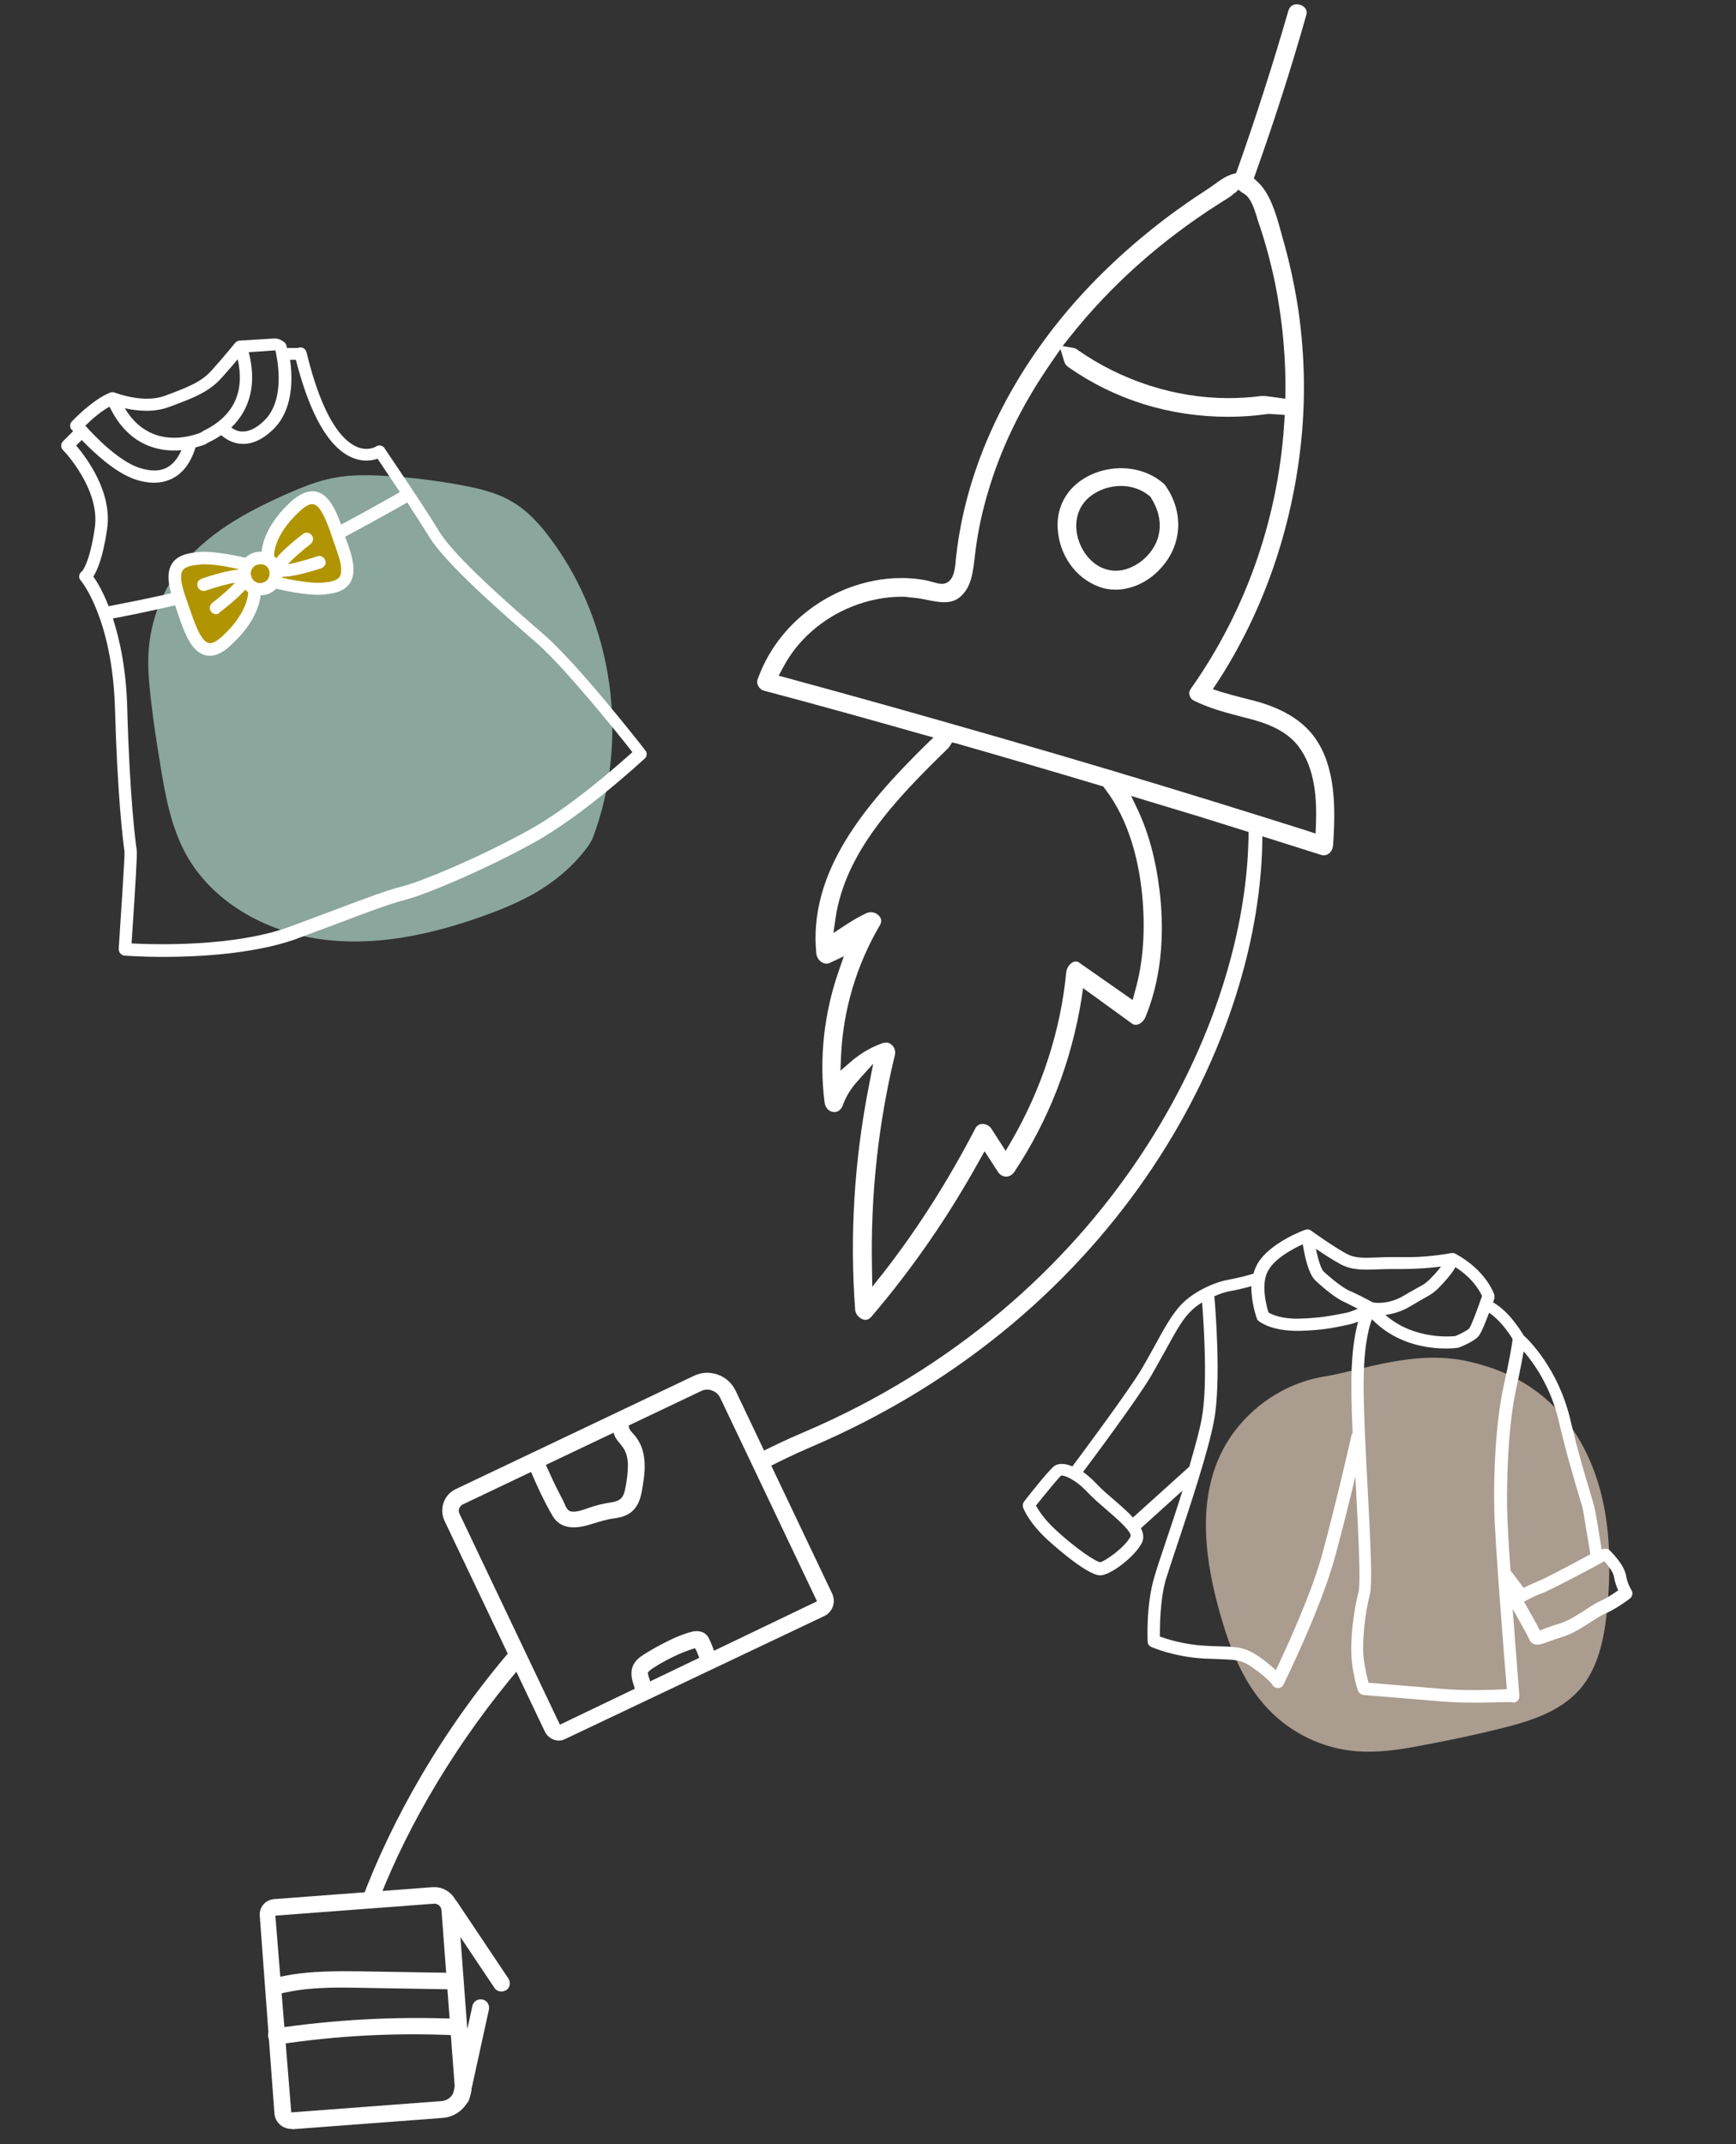
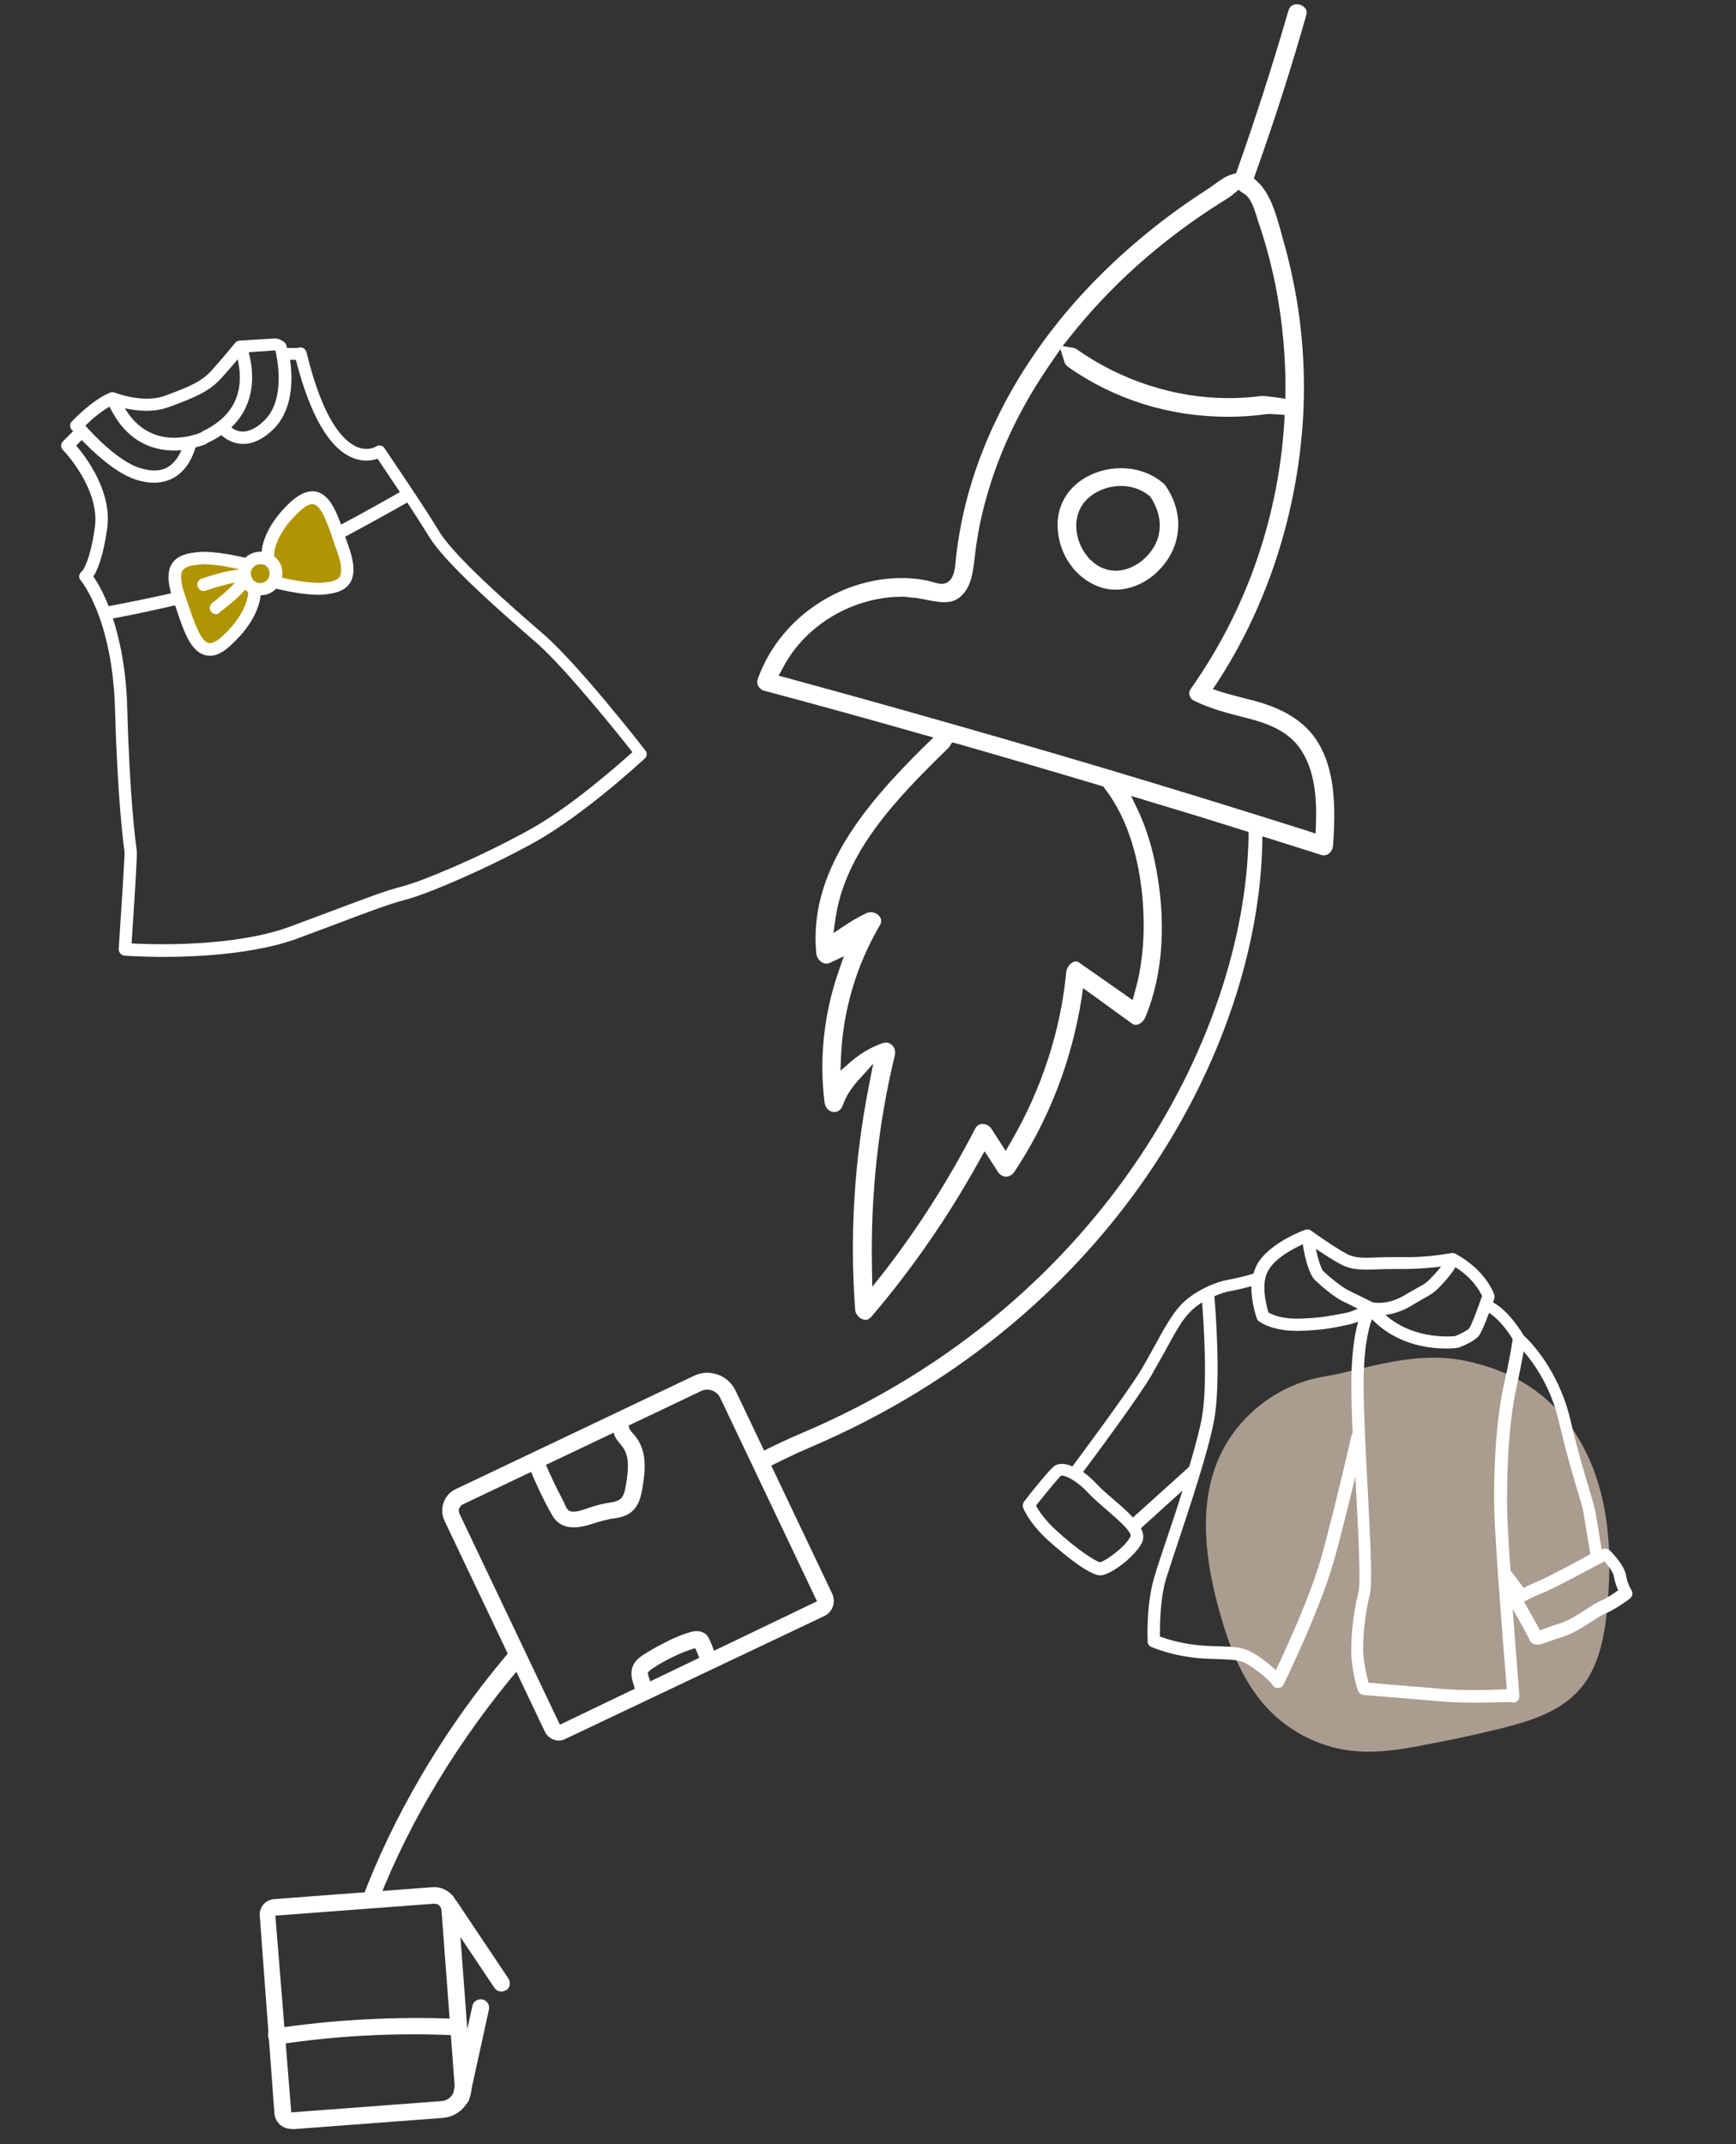
<svg xmlns="http://www.w3.org/2000/svg" version="1.1" id="Ebene_1" x="0px" y="0px" viewBox="0 0 567.4 700.7" style="enable-background:new 0 0 567.4 700.7;" xml:space="preserve">
  <rect x="0" y="0" width="567.4" height="700.7" fill="#333333" stroke="none" />
  <style type="text/css">
	.st0{fill:#8BA69C;}
	.st1{fill:#FFFFFF;}
	.st2{fill:#B19401;}
	.st3{fill:#AA9C8F;}
</style>
  <g>
-     <path class="st0" d="M193.8,273.7c12-32,6.7-69.8-13.6-97.3c-3.6-4.9-7.7-9.5-12.9-12.5c-5.1-3-10.9-4.3-16.7-5.4   c-7.7-1.4-15.5-2.4-23.3-2.9c-6.1-0.4-12.3-0.6-18.4,0.6c-5.2,1-10.1,3-14.9,5.1c-13.4,5.9-26.9,13.2-35.7,25   c-5.6,7.6-9,16.7-9.7,26.1c-0.4,5.3,0.1,10.7,0.7,16c0.8,7.2,1.9,14.4,3.1,21.5c1.6,10.1,3.5,20.3,8.4,29.3   c8.7,15.7,26.1,25.3,43.9,27.7c17.8,2.5,35.9-1.4,52.8-7.4c8.1-2.9,16-6.2,22.9-11.3C187.3,283.3,192.8,276.4,193.8,273.7" />
    <path class="st1" d="M53.5,312.7c-7.3,0-12.3-0.4-12.8-0.4c-1.1-0.1-1.9-1.1-1.9-2.2c0.8-12,2-30.4,1.9-31.7   c-0.5-3.7-2.3-18-3.1-46.4c-0.8-29.9-11.1-42.2-11.2-42.3c-0.4-0.4-0.6-1-0.5-1.6c0.1-0.6,0.4-1.1,0.9-1.4l0,0   c0,0,2.5-2.5,4.2-14.3c1.8-12.6-10.2-25.2-10.4-25.3c-0.8-0.8-0.8-2.1,0-2.9l3.3-3.3c-0.3-0.3-0.4-0.5-0.5-0.5   c-0.7-0.8-0.6-2,0.1-2.7c0.3-0.3,6.7-7.1,12.5-9.4c0.5-0.2,1-0.2,1.5,0c0,0,0,0,0,0c0.1,0,9.3,3.7,16.5,1c7.8-2.9,12-4.6,15.3-8.4   c3.7-4.1,7.6-8.9,7.6-8.9c0.4-0.4,0.9-0.7,1.5-0.7l11.4-0.7c1.4,0,2.6,0.8,3.1,1.2c0.3,0.3,0.6,0.6,0.7,1.1c0,0.1,0.1,0.3,0.2,0.8   c1.4,0,2.8,0,3.5,0c0.7-0.3,1.6-0.2,2.2,0.3c0.3,0.3,0.6,0.7,0.7,1.2c5.4,22.2,12,29,16.6,30.9c3.5,1.4,6-0.1,6.1-0.2   c0.9-0.6,2.2-0.4,2.8,0.6c0.1,0.2,12.6,18.5,17.8,27.1c5,8.3,23.2,24.2,34.2,33.7c11.3,9.8,32.3,36.7,33.2,37.9   c0.7,0.8,0.6,2-0.2,2.7c-0.8,0.7-19.7,18.3-36.1,27.4c-15.7,8.7-34.8,16.8-42,18.7c-5,1.3-11,3.5-23.1,8.1l-13.4,5   C82.6,311.7,65.2,312.7,53.5,312.7z M43,308.3c7.4,0.4,33.6,1.2,51.8-5.5l13.4-5c12.2-4.6,18.3-6.9,23.5-8.2   c6.1-1.6,24.2-9,41.1-18.3c13.5-7.4,29.2-21.3,33.9-25.5c-4.6-5.9-22-27.5-31.2-35.6c-11.4-9.9-30-26.1-35.3-34.9   c-1.8-2.9-4.4-7-7.1-11.1c-2.6,1.5-11.5,6.5-21.6,11.9c-1,0.5-2.2,0.2-2.8-0.8c-0.5-1-0.2-2.2,0.8-2.8c9.8-5.2,18.4-10.1,21.2-11.7   c-3.1-4.6-5.9-8.8-7.3-10.9c-1.7,0.6-4.6,1.1-7.9-0.2c-7.8-3-14.1-13.8-18.8-32.1c-0.5,0-1.2,0-1.9,0c0.9,6.1,1.1,16.6-5.8,23   c-3.5,3.3-7.1,4.8-10.6,4.4c-2.8-0.3-4.8-1.7-6.1-2.8c-1.3,0.9-2.7,1.7-4.2,2.4l-0.4,0.2c-0.1,0.1-0.3,0.2-0.4,0.3   c-0.1,0.1-1.4,0.6-3.4,1.1c-0.7,2.4-2.5,7.2-6.9,9.8c-3.6,2.1-8,2.3-13,0.6c-6.4-2.2-13.3-8.7-17.3-12.8l-1.8,1.8   c3.4,4,11.9,15.3,10.1,27.3c-1.3,9.1-3.2,13.5-4.5,15.5c1.2,1.7,3.1,4.8,5,9.7c2.5-0.5,12.2-2.3,22.5-4.7c1.1-0.2,2.2,0.4,2.5,1.5   c0.3,1.1-0.4,2.2-1.5,2.5c-9.7,2.3-18.8,4.1-22.1,4.7c2.3,7.1,4.4,16.9,4.7,29.8c0.8,28.9,2.7,43.4,3.1,46   C44.9,278.7,44.3,288.9,43,308.3z M27.9,139.1c2.9,3.3,10.7,11.4,17.4,13.7c3.9,1.3,7.1,1.3,9.6-0.2c2.3-1.4,3.6-3.7,4.4-5.5   c-3.1,0.3-6.9,0.1-10.7-1.4c-5.4-2.1-9.7-6.4-12.8-12.8C32.7,134.6,29.6,137.4,27.9,139.1z M40.8,133.4c2.4,4.1,5.6,6.9,9.3,8.4   c7,2.8,14.2,0.1,15.4-0.4c0.3-0.2,0.6-0.3,0.8-0.5c10-4.8,13.8-12.7,11.4-23.5c-1.4,1.7-3.3,3.9-5.2,6c-4,4.5-8.8,6.5-17,9.5   C50.4,134.9,44.7,134.3,40.8,133.4z M75.6,139.7c0.8,0.6,1.9,1.2,3.2,1.3c2.3,0.2,4.8-0.9,7.4-3.4c6.4-6,5-17.1,4.1-21.7   c0,0,0-0.1,0-0.1c-0.1-0.5-0.2-0.9-0.3-1.3c0,0-0.1,0-0.1,0l-8.6,0.6C83.9,125.2,81.9,133.6,75.6,139.7z" />
    <path class="st2" d="M91.2,190.6c0,0,9.2,2.3,14.3,1.8c5.2-0.5,10.5-1.4,6.6-12.6c-3.9-11.1-6.5-22.9-15.9-14.2   c-9.3,8.6-8.8,15.8-8.8,15.8 M79.4,184.2c0,0-9.2-2.3-14.3-1.8c-5.2,0.5-10.5,1.4-6.6,12.6c3.9,11.1,6.5,22.9,15.9,14.2   c9.3-8.6,8.8-15.8,8.8-15.8 M89.9,185.6c1.1,2.6-0.2,5.6-2.8,6.7c-2.6,1.1-5.6-0.2-6.7-2.8c-1.1-2.6,0.2-5.6,2.8-6.7   C85.8,181.7,88.8,182.9,89.9,185.6" />
    <path class="st1" d="M68.6,214.3c-0.5,0-1-0.1-1.5-0.2c-4.8-1.2-7-7.7-9.5-15.2l-1.1-3.2c-1.8-5.3-1.9-8.9-0.3-11.5   c2-3.1,6-3.5,8.7-3.8c5.4-0.5,14.6,1.7,15,1.8c0.1,0,0.2,0,0.2,0.1c0.6-0.6,1.4-1.1,2.3-1.5c1-0.4,2.1-0.6,3.1-0.5   c0.2-2.6,1.7-9,9.4-16.2c3.2-2.9,6-4,8.6-3.4c4.8,1.2,7,7.7,9.5,15.2l1.1,3.1c1.8,5.3,1.9,8.9,0.3,11.5c-2,3.1-6,3.5-8.6,3.8   c-5.5,0.5-14.6-1.7-15-1.8c-0.1,0-0.3-0.1-0.4-0.2c-0.7,0.7-1.6,1.3-2.5,1.7c-0.9,0.4-1.8,0.5-2.7,0.5c-0.3,2.7-1.8,9-9.4,16   C73.2,213.1,70.8,214.3,68.6,214.3z M66.8,184.4c-0.5,0-1,0-1.5,0.1c-2.5,0.2-4.7,0.6-5.6,1.9c-0.9,1.4-0.6,4.1,0.7,7.9l1.1,3.2   c1.9,5.6,4,11.9,6.6,12.6c1.5,0.4,3.4-1.1,4.8-2.4c8.4-7.8,8.2-14.1,8.2-14.1c0,0,0-0.1,0-0.1c-1.2-0.8-2.1-1.9-2.7-3.3   c-0.6-1.4-0.7-2.8-0.4-4.2C76,185.5,70.7,184.4,66.8,184.4z M85.1,184.4c-0.4,0-0.8,0.1-1.2,0.2c-1.6,0.6-2.4,2.5-1.7,4   c0.6,1.6,2.4,2.4,4,1.7c0.8-0.3,1.4-0.9,1.7-1.7c0.3-0.8,0.3-1.6,0-2.4c0,0,0,0,0,0c-0.3-0.8-0.9-1.4-1.7-1.7   C85.9,184.5,85.5,184.4,85.1,184.4z M92.2,188.8c1.9,0.4,9.1,2,13.2,1.6c2.5-0.2,4.7-0.6,5.6-1.9c0.6-1,1-3.1-0.7-7.9l-1.1-3.2   c-1.9-5.6-4-11.9-6.6-12.6c-1.5-0.4-3.4,1.1-4.8,2.4c-8.4,7.8-8.2,14.1-8.2,14.1c0,0.2,0,0.4,0,0.5c1,0.8,1.8,1.8,2.3,3   C92.3,186.1,92.4,187.4,92.2,188.8z" />
-     <path class="st1" d="M92.3,188.5c-1,0-1.8-0.1-2.3-0.4c-0.5-0.3-1.2-1.2-1.3-1.7c-0.2-0.9-0.7-3.4,10.3-11.9   c0.9-0.7,2.2-0.5,2.9,0.4c0.7,0.9,0.5,2.2-0.4,2.9c-3,2.3-5.8,4.8-7.4,6.6c2.4-0.4,6.3-1.5,9.6-2.6c1.1-0.4,2.2,0.2,2.6,1.3   c0.4,1.1-0.2,2.2-1.3,2.6C99.1,187.6,94.9,188.5,92.3,188.5z" />
    <path class="st1" d="M70.6,200.7c-0.6,0-1.2-0.3-1.6-0.8c-0.7-0.9-0.5-2.2,0.4-2.9c3-2.3,5.8-4.8,7.4-6.6c-2.4,0.4-6.3,1.5-9.6,2.6   c-1.1,0.4-2.2-0.2-2.6-1.3c-0.4-1.1,0.2-2.2,1.3-2.6c8-2.7,13.1-3.6,14.9-2.5c0.5,0.3,1.2,1.2,1.3,1.7c0.2,0.9,0.7,3.4-10.3,11.8   C71.5,200.6,71,200.7,70.6,200.7z" />
  </g>
  <g>
    <g>
      <path class="st3" d="M433,449.8c-15.2,2.4-28.8,13-34.8,27.1c-6.7,15.7-4.1,33.8,0.5,50.2c3.2,11.3,7.5,22.6,15.6,31.2    c7.6,8.1,18.2,13.2,29.3,14c6.8,0.5,13.7-0.5,20.5-1.8c8.6-1.6,17.3-3.4,25.8-5.5c9.7-2.4,19.8-5.4,26.4-12.9    c6.2-7.1,8.1-17,9-26.4c1.2-13,1.1-26.2-2.3-38.8c-3.4-12.6-10.3-24.5-20.8-32.2c-6.4-4.8-14-7.9-21.8-9.7    C462.7,440.8,445.3,447.8,433,449.8" />
-       <path class="st1" d="M482.1,556.4c-3.5,0-7.4-0.1-11-0.4c-10.6-0.9-25.4-2.1-25.4-2.1c-0.8-0.1-1.5-0.6-1.8-1.3    c-0.1-0.2-1.5-4.2-2.1-10.1c-0.6-6.1,0.6-16.3,2.2-22.1c0.8-3.1,0-18.7-0.8-33.8c-0.1-1.4-0.1-2.8-0.2-4.1    c-1.8,7.5-4.2,17.2-6.5,25.7c-4.5,16.9-16.5,41.3-17,42.3c-0.3,0.7-1,1.1-1.8,1.1c-0.7,0.1-1.5-0.4-1.8-1l0,0c0,0-1.2-1.9-6.1-5.4    c-3.8-2.7-5.3-2.8-10.9-3c-1.5-0.1-3.2-0.1-5.3-0.2c-10.2-0.6-17-3.7-17.3-3.8c-0.7-0.3-1.2-1-1.2-1.7c0-0.5-0.6-11.9,2.2-21.2    c0.7-2.4,2-6.4,3.6-11.1c1.7-5,3.7-11,5.6-17.1l-13.6,12.3c0.8,1.6,1.1,3.2,0.3,4.8c-2.2,4.4-10.2,10.6-13.6,10.6    c-4.6,0-17.1-11.5-17.2-11.6c-6.2-5.7-7.9-10.3-8-10.5c-0.2-0.7-0.1-1.4,0.3-2c3.1-4,8.6-10.8,10-11.7c1.2-0.8,3.3-0.9,5.8,0.2    c2.1-2.8,17.9-24,22.5-31.6c1.6-2.7,3-5.3,4.4-7.8c3-5.5,5.6-10.2,8.5-13.3c4.1-4.4,11-7.5,15.6-8.3c3.3-0.6,7.4-1.7,8.2-2    c0.3-1.2,0.8-2.3,1.4-3.4c4-6.6,14.7-10.7,15.5-10.9c0.1,0,0.2-0.1,0.3-0.1c0.1,0,0.2,0,0.3,0c0,0,0,0,0,0l0,0    c0.5-0.1,1,0.1,1.4,0.4c0.1,0.1,7.2,5.2,11.5,7.5c2.7,1.5,5.6,1.4,10.5,1.2c2.1-0.1,4.6-0.1,7.4-0.1c7.8,0.2,13.8-0.9,15.7-1.2    c0.3-0.1,0.6-0.1,0.7-0.1c0.4-0.1,0.9,0,1.3,0.2c10.1,5.5,12.6,13.1,12.7,13.4c0.1,0.4,0.1,0.9,0,1.3c-0.1,0.3-0.2,0.7-0.4,1.2    c5.1,2.8,9.1,9.3,10,10.8c1.8,1.6,11.3,11,15.2,27.3c2.5,10.6,4.8,18.2,6.3,23.2c1,3.3,1.6,5.4,1.9,6.9c0.5,2.6,1.5,9,2.1,12.6    c0.1,0,0.2-0.1,0.2-0.1c0.8-0.4,1.7-0.3,2.4,0.3c0.5,0.5,4.8,4.7,5.4,8.4c0.4,2.6,1.7,4.5,1.7,4.6c0.6,0.9,0.4,2.1-0.5,2.8    c-0.2,0.2-5.1,3.8-8.3,5c-0.9,0.4-2.4,1.3-3.9,2.3c-2.8,1.8-6.2,4.1-9.8,5.2c-1.9,0.6-3.5,1.2-4.7,1.6c-2.2,0.8-3.5,1.3-4.8,0.7    c-0.7-0.3-1.2-0.9-1.4-1.6c-0.3-0.7-2.8-5.3-5.4-9.8c1.1,14.6,2.2,28.2,2.2,28.4c0,0.5-0.1,1.1-0.5,1.5c-0.4,0.4-0.9,0.7-1.4,0.7    C494.5,556,488.9,556.4,482.1,556.4z M447.3,549.9c3.9,0.3,15.4,1.3,24.1,2c7.8,0.7,17.1,0.3,21.1,0.1c-0.8-9.4-3.8-46.9-4.1-58.4    c-0.3-11.3,0.4-28.8,3.1-40.9c1.9-8.4,2.7-13.4,2.9-15.1c-1.3-2.2-4.4-6.5-7.7-8.6c-1.2,3.2-2.6,6.7-3.5,7.7    c-1.6,1.8-5.7,3.4-6.5,3.7c-1.1,0.2-17,2.3-28.3-9.3c-1.2,3.2-2.9,10.2-2.7,23.5c0.1,8.8,0.7,20.4,1.3,31.6    c1,19.4,1.6,31.5,0.7,35c-1.5,5.6-2.6,15.2-2,20.7C446.2,545.6,446.9,548.4,447.3,549.9z M379.1,534.8c2.3,0.8,7.6,2.6,14.7,3    c2,0.1,3.7,0.2,5.2,0.2c5.7,0.2,8.3,0.3,13.1,3.8c2.3,1.6,3.8,3,4.9,4c3.3-6.9,11.9-25.5,15.4-38.8c4.5-16.7,9.3-37.7,9.3-37.9    c0.1-0.3,0.2-0.6,0.4-0.8c-0.2-4.9-0.4-9.5-0.4-13.5c-0.2-11.5,1-18.6,2.2-22.9c-1.1,0.4-2.2,0.8-3.3,1l-1.9,0.4    c-3,0.6-6.6,1.4-13.8,1.6c-9.2,0.2-13.1-2.9-13.5-3.2c-0.3-0.2-0.5-0.5-0.6-0.8c-0.1-0.3-1.9-5.3-1.8-10.6    c-1.8,0.5-4.5,1.2-6.9,1.6c-1.5,0.3-3.3,0.8-5.2,1.7c0.3,3.2,2.3,27.9-0.1,40.6c-1.8,9.8-7.8,27.9-12.2,41.1    c-1.6,4.7-2.8,8.6-3.6,11C379.1,523.1,379.1,531.6,379.1,534.8z M503.8,533.9C503.8,533.9,503.8,533.9,503.8,533.9    C503.8,533.9,503.8,533.9,503.8,533.9z M498.1,523.4c1.6,2.8,4.1,7.2,5.2,9.4c0.4-0.1,0.9-0.3,1.3-0.5c1.3-0.5,2.9-1.1,5-1.7    c3-0.9,6.2-3,8.7-4.6c1.8-1.2,3.4-2.2,4.7-2.8c1.6-0.6,4.2-2.3,5.9-3.5c-0.5-1.1-1.1-2.7-1.4-4.5c-0.2-1.3-1.7-3.4-3.1-5    c-4.4,2.4-17.2,9.2-19.8,10.2C502.8,521,500,522.4,498.1,523.4z M494.2,520.7C494.2,520.8,494.2,520.8,494.2,520.7    C494.2,520.8,494.2,520.8,494.2,520.7L494.2,520.7z M493.7,513.2l4.3,5.7c1.7-0.9,3.8-1.8,5.2-2.4c1.8-0.7,10.6-5.3,16.6-8.6    c-0.5-2.9-1.8-11-2.3-13.9c-0.2-1.3-0.9-3.5-1.8-6.5c-1.5-5.1-3.8-12.7-6.3-23.4c-2.6-11-8.1-18.7-11.4-22.5    c-0.5,2.7-1.2,6.6-2.4,12c-2.6,11.7-3.2,28.8-3,39.9C492.7,497.6,493.1,504.9,493.7,513.2z M338.6,492c0.8,1.5,2.7,4.5,6.5,8    c6.6,6.1,13.1,10.4,14.5,10.5c1.4-0.2,8.1-4.8,9.9-8.4c0.7-1.4-5-6.3-7.8-8.7c-2.2-1.9-4.4-3.8-6.1-5.6c-4.5-4.8-8.1-5.8-8.8-5.6    C346.1,482.8,342.2,487.5,338.6,492z M354,481c1.4,1,3,2.4,4.5,4c1.6,1.7,3.7,3.5,5.8,5.3c2.2,1.9,4.4,3.8,6,5.6l18.4-16.6    c1.8-6.2,3.4-11.9,4.1-15.9c2-10.8,0.6-31.3,0.1-37.8c-1.6,1-3,2.1-4.2,3.4c-2.6,2.7-5,7.2-7.9,12.5c-1.4,2.5-2.9,5.2-4.5,8    C371.9,457,357.1,476.9,354,481z M336.2,491.8L336.2,491.8L336.2,491.8z M452.8,429.7c9.8,8.6,22.8,6.9,22.9,6.9    c1.4-0.6,3.9-1.8,4.5-2.5c0.7-0.9,2.6-6,4.2-10.6c-0.7-1.5-3-5.8-8.7-9.4c-0.7,1.3-2,3-3.9,5.1c-2.9,3.2-3.9,3.7-6.6,5.2    c-1,0.6-2.3,1.3-4.1,2.4C458.1,428.6,455.2,429.4,452.8,429.7z M414.6,428.9c1,0.6,4.2,2.2,10.3,2c6.8-0.2,10.3-1,13.1-1.5l2-0.4    c1.1-0.2,2.5-0.8,3.8-1.3c-1.6-0.8-3.4-1.8-4.6-2.3c-3-1.4-7.1-4.9-9.2-6.9c-2.3-2-3.6-8.1-4.2-11.9c-3.2,1.5-8.8,4.4-11.1,8.3    C411.9,419.1,413.9,426.7,414.6,428.9z M448.7,425.6c1,0.2,5.3,0.7,10.3-2.3c1.8-1.1,3.2-1.8,4.2-2.4c2.6-1.4,3.1-1.7,5.6-4.4    c0.9-1,1.6-1.8,2.2-2.6c-3.1,0.4-7.6,0.8-13.1,0.8c-2.8,0-5.2,0-7.3,0.1c-5.1,0.2-8.8,0.3-12.5-1.7c-2.4-1.3-5.5-3.3-8-5    c0.7,3.5,1.7,6.6,2.5,7.4c3.4,3.1,6.4,5.3,8.2,6.2C443.1,422.6,447.6,425,448.7,425.6z" />
+       <path class="st1" d="M482.1,556.4c-3.5,0-7.4-0.1-11-0.4c-10.6-0.9-25.4-2.1-25.4-2.1c-0.8-0.1-1.5-0.6-1.8-1.3    c-0.1-0.2-1.5-4.2-2.1-10.1c-0.6-6.1,0.6-16.3,2.2-22.1c0.8-3.1,0-18.7-0.8-33.8c-0.1-1.4-0.1-2.8-0.2-4.1    c-1.8,7.5-4.2,17.2-6.5,25.7c-4.5,16.9-16.5,41.3-17,42.3c-0.3,0.7-1,1.1-1.8,1.1c-0.7,0.1-1.5-0.4-1.8-1l0,0c0,0-1.2-1.9-6.1-5.4    c-3.8-2.7-5.3-2.8-10.9-3c-1.5-0.1-3.2-0.1-5.3-0.2c-10.2-0.6-17-3.7-17.3-3.8c-0.7-0.3-1.2-1-1.2-1.7c0-0.5-0.6-11.9,2.2-21.2    c0.7-2.4,2-6.4,3.6-11.1c1.7-5,3.7-11,5.6-17.1l-13.6,12.3c0.8,1.6,1.1,3.2,0.3,4.8c-2.2,4.4-10.2,10.6-13.6,10.6    c-4.6,0-17.1-11.5-17.2-11.6c-6.2-5.7-7.9-10.3-8-10.5c-0.2-0.7-0.1-1.4,0.3-2c3.1-4,8.6-10.8,10-11.7c1.2-0.8,3.3-0.9,5.8,0.2    c2.1-2.8,17.9-24,22.5-31.6c1.6-2.7,3-5.3,4.4-7.8c3-5.5,5.6-10.2,8.5-13.3c4.1-4.4,11-7.5,15.6-8.3c3.3-0.6,7.4-1.7,8.2-2    c0.3-1.2,0.8-2.3,1.4-3.4c4-6.6,14.7-10.7,15.5-10.9c0.1,0,0.2-0.1,0.3-0.1c0.1,0,0.2,0,0.3,0c0,0,0,0,0,0l0,0    c0.5-0.1,1,0.1,1.4,0.4c0.1,0.1,7.2,5.2,11.5,7.5c2.7,1.5,5.6,1.4,10.5,1.2c2.1-0.1,4.6-0.1,7.4-0.1c7.8,0.2,13.8-0.9,15.7-1.2    c0.3-0.1,0.6-0.1,0.7-0.1c0.4-0.1,0.9,0,1.3,0.2c10.1,5.5,12.6,13.1,12.7,13.4c0.1,0.4,0.1,0.9,0,1.3c-0.1,0.3-0.2,0.7-0.4,1.2    c5.1,2.8,9.1,9.3,10,10.8c1.8,1.6,11.3,11,15.2,27.3c2.5,10.6,4.8,18.2,6.3,23.2c1,3.3,1.6,5.4,1.9,6.9c0.5,2.6,1.5,9,2.1,12.6    c0.1,0,0.2-0.1,0.2-0.1c0.8-0.4,1.7-0.3,2.4,0.3c0.5,0.5,4.8,4.7,5.4,8.4c0.4,2.6,1.7,4.5,1.7,4.6c0.6,0.9,0.4,2.1-0.5,2.8    c-0.2,0.2-5.1,3.8-8.3,5c-0.9,0.4-2.4,1.3-3.9,2.3c-2.8,1.8-6.2,4.1-9.8,5.2c-1.9,0.6-3.5,1.2-4.7,1.6c-2.2,0.8-3.5,1.3-4.8,0.7    c-0.7-0.3-1.2-0.9-1.4-1.6c-0.3-0.7-2.8-5.3-5.4-9.8c1.1,14.6,2.2,28.2,2.2,28.4c0,0.5-0.1,1.1-0.5,1.5c-0.4,0.4-0.9,0.7-1.4,0.7    C494.5,556,488.9,556.4,482.1,556.4z M447.3,549.9c3.9,0.3,15.4,1.3,24.1,2c7.8,0.7,17.1,0.3,21.1,0.1c-0.8-9.4-3.8-46.9-4.1-58.4    c-0.3-11.3,0.4-28.8,3.1-40.9c1.9-8.4,2.7-13.4,2.9-15.1c-1.3-2.2-4.4-6.5-7.7-8.6c-1.2,3.2-2.6,6.7-3.5,7.7    c-1.6,1.8-5.7,3.4-6.5,3.7c-1.1,0.2-17,2.3-28.3-9.3c-1.2,3.2-2.9,10.2-2.7,23.5c0.1,8.8,0.7,20.4,1.3,31.6    c1,19.4,1.6,31.5,0.7,35c-1.5,5.6-2.6,15.2-2,20.7C446.2,545.6,446.9,548.4,447.3,549.9z M379.1,534.8c2.3,0.8,7.6,2.6,14.7,3    c2,0.1,3.7,0.2,5.2,0.2c5.7,0.2,8.3,0.3,13.1,3.8c2.3,1.6,3.8,3,4.9,4c3.3-6.9,11.9-25.5,15.4-38.8c4.5-16.7,9.3-37.7,9.3-37.9    c0.1-0.3,0.2-0.6,0.4-0.8c-0.2-4.9-0.4-9.5-0.4-13.5c-0.2-11.5,1-18.6,2.2-22.9c-1.1,0.4-2.2,0.8-3.3,1l-1.9,0.4    c-3,0.6-6.6,1.4-13.8,1.6c-9.2,0.2-13.1-2.9-13.5-3.2c-0.3-0.2-0.5-0.5-0.6-0.8c-0.1-0.3-1.9-5.3-1.8-10.6    c-1.8,0.5-4.5,1.2-6.9,1.6c-1.5,0.3-3.3,0.8-5.2,1.7c0.3,3.2,2.3,27.9-0.1,40.6c-1.8,9.8-7.8,27.9-12.2,41.1    c-1.6,4.7-2.8,8.6-3.6,11C379.1,523.1,379.1,531.6,379.1,534.8z M503.8,533.9C503.8,533.9,503.8,533.9,503.8,533.9    C503.8,533.9,503.8,533.9,503.8,533.9z M498.1,523.4c1.6,2.8,4.1,7.2,5.2,9.4c0.4-0.1,0.9-0.3,1.3-0.5c1.3-0.5,2.9-1.1,5-1.7    c3-0.9,6.2-3,8.7-4.6c1.8-1.2,3.4-2.2,4.7-2.8c1.6-0.6,4.2-2.3,5.9-3.5c-0.5-1.1-1.1-2.7-1.4-4.5c-0.2-1.3-1.7-3.4-3.1-5    c-4.4,2.4-17.2,9.2-19.8,10.2C502.8,521,500,522.4,498.1,523.4z M494.2,520.7C494.2,520.8,494.2,520.8,494.2,520.7    C494.2,520.8,494.2,520.8,494.2,520.7L494.2,520.7z M493.7,513.2l4.3,5.7c1.7-0.9,3.8-1.8,5.2-2.4c1.8-0.7,10.6-5.3,16.6-8.6    c-0.5-2.9-1.8-11-2.3-13.9c-0.2-1.3-0.9-3.5-1.8-6.5c-1.5-5.1-3.8-12.7-6.3-23.4c-2.6-11-8.1-18.7-11.4-22.5    c-0.5,2.7-1.2,6.6-2.4,12c-2.6,11.7-3.2,28.8-3,39.9C492.7,497.6,493.1,504.9,493.7,513.2z M338.6,492c0.8,1.5,2.7,4.5,6.5,8    c6.6,6.1,13.1,10.4,14.5,10.5c1.4-0.2,8.1-4.8,9.9-8.4c0.7-1.4-5-6.3-7.8-8.7c-2.2-1.9-4.4-3.8-6.1-5.6c-4.5-4.8-8.1-5.8-8.8-5.6    C346.1,482.8,342.2,487.5,338.6,492z M354,481c1.4,1,3,2.4,4.5,4c1.6,1.7,3.7,3.5,5.8,5.3c2.2,1.9,4.4,3.8,6,5.6l18.4-16.6    c1.8-6.2,3.4-11.9,4.1-15.9c2-10.8,0.6-31.3,0.1-37.8c-1.6,1-3,2.1-4.2,3.4c-2.6,2.7-5,7.2-7.9,12.5c-1.4,2.5-2.9,5.2-4.5,8    C371.9,457,357.1,476.9,354,481z M336.2,491.8L336.2,491.8L336.2,491.8z M452.8,429.7c9.8,8.6,22.8,6.9,22.9,6.9    c1.4-0.6,3.9-1.8,4.5-2.5c0.7-0.9,2.6-6,4.2-10.6c-0.7-1.5-3-5.8-8.7-9.4c-0.7,1.3-2,3-3.9,5.1c-2.9,3.2-3.9,3.7-6.6,5.2    c-1,0.6-2.3,1.3-4.1,2.4C458.1,428.6,455.2,429.4,452.8,429.7z M414.6,428.9c1,0.6,4.2,2.2,10.3,2c6.8-0.2,10.3-1,13.1-1.5l2-0.4    c1.1-0.2,2.5-0.8,3.8-1.3c-1.6-0.8-3.4-1.8-4.6-2.3c-3-1.4-7.1-4.9-9.2-6.9c-2.3-2-3.6-8.1-4.2-11.9c-3.2,1.5-8.8,4.4-11.1,8.3    C411.9,419.1,413.9,426.7,414.6,428.9z M448.7,425.6c1,0.2,5.3,0.7,10.3-2.3c1.8-1.1,3.2-1.8,4.2-2.4c2.6-1.4,3.1-1.7,5.6-4.4    c0.9-1,1.6-1.8,2.2-2.6c-3.1,0.4-7.6,0.8-13.1,0.8c-2.8,0-5.2,0-7.3,0.1c-5.1,0.2-8.8,0.3-12.5-1.7c-2.4-1.3-5.5-3.3-8-5    c0.7,3.5,1.7,6.6,2.5,7.4c3.4,3.1,6.4,5.3,8.2,6.2z" />
    </g>
  </g>
  <path class="st1" d="M282.9,431.3c-1.6,0-3.3-1.6-3.4-3.3c-1.8-24.2-0.3-48.6,4.4-72.7l1.5-7.7l-5.3,5.9c-2,2.3-3.6,4.8-4.6,7.6  c-0.7,2-2.1,2.3-2.8,2.3c-1.4,0-2.9-1-3.2-3.2c-1.8-14.2-0.2-29,4.6-42.8l1.7-4.9l-4.7,2.2c-0.3,0.2-0.6,0.2-1,0.2  c-1.6,0-3.1-1.5-3.3-3.3c-2.6-26.5,15.6-48.3,35.6-68l2.7-2.6l-3.6-1c-17.2-4.9-34.5-9.7-51.8-14.3c-0.8-0.2-1.5-0.8-1.9-1.6  c-0.2-0.4-0.5-1.2-0.2-2c4.7-13.4,15.4-24.3,29.3-29.8c5.7-2.2,11.7-3.4,17.6-3.4c1,0,2.1,0,3.1,0.1c1.9,0.1,3.9,0.4,5.8,0.8  c0.3,0.1,0.6,0.2,1.1,0.3c1.1,0.3,2.3,0.7,3.3,0.7c0.5,0,1-0.1,1.5-0.3c2.6-1.2,2.9-5,3.1-7.7l0.1-0.9c3-26.9,14.7-53.5,33.7-77.1  c8.7-10.8,19-20.9,30.5-30.1c6-4.8,12.1-9.1,18-12.9c0.7-0.5,1.5-1,2.3-1.6c1.9-1.4,3.9-2.8,5.9-3.3l1.1-0.3l0.4-1.1  c6.1-17.2,11.7-34.7,16.7-52c0.5-1.7,1.8-2.1,2.7-2.1c1.1,0,2.2,0.5,2.8,1.3c0.5,0.6,0.6,1.4,0.3,2.4c-4.9,17.3-10.5,34.7-16.6,51.8  l-0.5,1.4l1.1,1c4.2,3.8,6.1,10.4,7.7,16.2l0.6,2.2c2,6.9,3.6,14.1,4.8,21.3c2.4,15.1,2.8,30.3,1.3,45  c-2.9,28.5-12.3,55.7-27.3,78.8l-1.6,2.4l2.7,0.9c2.3,0.7,4.6,1.3,6.9,1.9c2.6,0.7,5.4,1.3,7.9,2.2c7.2,2.5,12.4,6.1,15.8,10.8  c6.8,9.5,6.9,22.6,6,35.3c-0.1,1.6-1.3,3.2-3,3.2l0,0c-0.3,0-0.5,0-0.8-0.1c-13.5-4.3-26.9-8.5-40.4-12.7  c-5.7-1.7-21.8-6.6-21.8-6.6l2.1,4.4c3.6,7.6,6,16.5,7.2,26.6c1.3,10.7,1.5,26.5-4.6,41.2c-0.6,1.5-2,2.6-3.2,2.6  c-0.4,0-0.8-0.1-1.2-0.4L354,322.9l-0.5,3.4c-3.3,20.6-10.7,39.7-22,56.7c-0.7,1-1.7,1.5-2.7,1.5c-1,0-2-0.6-2.6-1.5l-4.4-6.8  l-1.8,3.2c-9.9,17.9-21.7,35.1-35.3,51C284.1,431,283.6,431.3,282.9,431.3z M289.7,340.7c0.8,0,1.5,0.4,2.1,1.1  c0.7,0.8,0.9,1.9,0.7,2.9c-5.5,22.7-8,46.2-7.5,69.7l0.1,6.1l3.8-4.8c11.3-14.5,21.3-30.4,29.9-47c0.6-1.1,1.6-1.4,2.3-1.4  c1.2,0,2.3,0.6,2.9,1.5l4.7,7.3l1.8-3.1c9.9-17,16.2-36.2,18-55.4c0.2-1.7,1.7-3.4,3.1-3.4c0.4,0,0.9,0.1,1.3,0.5l17.3,12.1l0.8-3  c2.7-9.4,3.4-20,2.3-31.5c-1-9.9-3.9-24-12.3-34.7l-0.4-0.6l-0.7-0.2c-15.7-4.7-31.4-9.3-47.1-13.8l-1.6-0.4l-0.9,1.4  c-0.1,0.2-0.3,0.4-0.5,0.6c-17.5,17-33.5,34-36.7,55.4l-0.7,4.9l4.1-2.7c2.1-1.4,4.4-2.7,6.7-3.8c0.5-0.2,1-0.3,1.5-0.3  c1.2,0,2.4,0.7,3,1.7c0.5,0.8,0.4,1.8-0.2,2.7c-7.5,12.8-11.9,27.4-12.6,42.4l-0.2,5l3.8-3.3c3-2.5,6.4-4.5,10.2-5.8  C289.1,340.8,289.4,340.7,289.7,340.7z M294.8,195c-5.5,0-11,1.1-16.3,3.2c-9.8,3.9-18.1,11.2-22.7,20.2l-1.3,2.4l2.6,0.7  c11.7,3.2,23.4,6.4,35.1,9.7c23.4,6.6,47.1,13.4,70.5,20.4c0.6,0.1,0.8,0.2,1,0.3c21.1,6.3,42.4,12.9,63.6,19.6l2.7,0.9l0.1-2.9  c0.3-8-0.1-18.2-5.7-25.6c-4.1-5.4-10.9-7.7-16.3-9.1l-1.2-0.3c-5.8-1.5-11.3-2.9-16.6-5.5c-0.8-0.4-1.2-0.9-1.4-1.5  c-0.4-1-0.2-1.7,0.3-2.4c18.5-26.2,29.1-57.1,30.7-89.5c0,0-4.8-0.4-5.7-0.3c-4.2,0.6-8.5,0.9-12.8,0.9c-19.1,0-37.1-5.6-52.3-16.3  c-0.6-0.4-1-1-1.2-1.6l-1.3-4.2l-2.5,3.6c-1.4,2-2.7,4-4,6c-7.6,11.8-13.3,24.1-17,36.5c-2,6.6-3.4,13.1-4.2,19.3l-0.3,2.5  c-0.6,5-1.1,9.7-4.5,12.8c-1.5,1.4-3.2,2-5.5,2c-1.8,0-3.8-0.4-5.8-0.8c-1.8-0.4-3.8-0.7-5.7-0.8C296.2,195,295.5,195,294.8,195z   M412.9,129.4c1.1,0,7.2,0.9,7.2,0.9c0.3-12.8-0.9-25.4-3.3-37.5c-1.5-7.2-3.4-14.3-5.8-21.1l-0.3-1.1c-0.9-2.7-2-6.5-4.8-7.7  l-1.1-0.9l-1,0.9c-0.3,0.2-0.8,0.5-1,0.8c-1,0.8-2,1.4-3,2l-1.1,0.7c-19.4,12.3-35.9,27.1-49.1,43.8l-2.3,2.9l3.6,0.6  c0.4,0.1,0.8,0.2,1.1,0.5c14.5,10.2,32.1,15.9,49.4,15.9c3.6,0,7.2-0.2,10.8-0.7C412.3,129.5,412.6,129.4,412.9,129.4z" />
  <path class="st1" d="M364.6,192.7c-1.9,0-3.7-0.3-5.5-1c-7.6-2.8-13-10.5-13.4-19.1c-0.3-5,1.4-9.6,4.7-13.1c3.9-4.1,9.9-6.5,16-6.5  c5.3,0,10.3,1.8,14,5.1c0.4,0.3,0.6,0.7,0.8,1c5.9,8.8,5,19.4-2,26.8C375.3,190.2,369.8,192.7,364.6,192.7  C364.6,192.7,364.6,192.7,364.6,192.7z M366.4,158.8c-3.8,0-7.5,1.3-10.3,3.6c-6.1,5.1-5.2,13.8-0.8,19.3c2.5,3.1,5.8,4.8,9.4,4.8  c3,0,5.9-1.2,8.6-3.3c6.5-5.4,7.6-13.3,2.8-20.7l-0.2-0.3l-0.3-0.2C373.2,160,369.9,158.8,366.4,158.8z" />
  <g>
    <path class="st1" d="M408.1,270.6c0.2,64.7-46.1,155.3-145.8,197.6c-5.2,2.2-10.2,4.6-15.1,7.1l2.4,4.9c4.9-2.5,9.8-4.9,14.9-7.1   c102-43.3,148.3-134.5,148.1-200.9L408.1,270.6z" />
    <path class="st1" d="M182.7,568.8c-0.6,0-1.1-0.1-1.7-0.3c-1.3-0.5-2.3-1.4-2.9-2.6L145.3,497c-0.9-1.9-1-4-0.3-6   c0.7-2,2.1-3.5,4-4.4l77.8-37c2.5-1.2,5.2-1.3,7.8-0.4c2.6,0.9,4.6,2.8,5.8,5.2l31.6,66.4c0.6,1.3,0.7,2.8,0.2,4.2   c-0.5,1.4-1.5,2.5-2.8,3.1l-84.5,40.1C184.1,568.6,183.4,568.8,182.7,568.8z M231.1,454.1c-0.7,0-1.4,0.2-2,0.5l-77.8,37   c-1.2,0.6-1.7,2-1.1,3.1l32.8,68.9l84-40.3c0,0,0,0,0-0.1l-31.6-66.4c-0.5-1.1-1.5-2-2.7-2.4C232.2,454.2,231.7,454.1,231.1,454.1z   " />
  </g>
  <g>
    <path class="st1" d="M123.9,620.7c9.7-24.8,25.5-51.8,46.8-76.7l-2.8-5.9c-23.5,27.2-40,56.8-49.8,83.1L123.9,620.7z" />
    <path class="st1" d="M95.2,695.7c-1.3,0-2.6-0.5-3.6-1.3c-1.1-1-1.8-2.3-1.9-3.7L84.9,626c-0.2-2.8,1.9-5.2,4.7-5.4l51.8-3.9   c4.2-0.3,8,2.9,8.4,7.2l4.3,57.3c0.4,5.6-3.8,10.5-9.4,10.9l-49.1,3.7C95.5,695.7,95.4,695.7,95.2,695.7z M142,622.1   c-0.1,0-0.1,0-0.2,0L90,626l5.2,64.3c0,0,0,0,0,0l49.1-3.7c1.3-0.1,2.4-0.7,3.2-1.6c0.8-1,1.2-2.2,1.1-3.4l-4.3-57.3   C144.2,623,143.2,622.1,142,622.1z" />
  </g>
  <path class="st1" d="M173.4,480.6c2.1,5,4.4,9.9,7.1,14.6c2.9,5.1,8.5,4.3,13.3,2.7c2.3-0.7,4.5-1.4,6.8-1.7  c2.3-0.3,4.7-0.9,6.4-2.7c1.7-1.7,2.4-4.1,2.8-6.3c0.4-2.3,0.8-4.7,0.9-7c0.1-2.7-0.2-5.5-1.3-8c-0.6-1.3-1.3-2.4-2.2-3.4  c-0.5-0.6-1.5-1.5-1.6-2.3c-0.2-1.5-1.1-2.7-2.7-2.7c-1.3,0-2.9,1.3-2.7,2.7c0.2,1.4,0.5,2.6,1.3,3.8c0.7,1,1.6,1.9,2.3,3  c1.3,2,1.5,4.4,1.4,6.7c-0.1,2.4-0.5,4.9-1,7.2c-0.6,2.4-1.7,3.3-4.1,3.7c-2.6,0.4-5,0.9-7.5,1.8c-1.6,0.5-5,2-6.7,0.9  c-0.9-0.6-1.4-2.4-1.9-3.3c-0.6-1.2-1.3-2.5-1.9-3.7c-1.4-2.8-2.7-5.7-4-8.6c-0.6-1.4-2.6-1.7-3.7-1  C173,477.7,172.9,479.3,173.4,480.6L173.4,480.6z" />
  <path class="st1" d="M213,552.8c0-1.4-0.3-2.7-0.7-4c-0.2-0.6-0.4-1.2-0.5-1.7c0-0.2-0.1-0.6,0.1-0.8c-0.1,0.2,0.6-0.5,0.7-0.6  c0.4-0.3,1-0.7,1.5-1c1.2-0.8,2.5-1.5,3.8-2.2c2.5-1.3,5-2.5,7.7-3.4c0.6-0.2,1.2-0.4,1.9-0.6c0.1-0.1,0.3-0.1,0.4-0.1  c0.2,0,0.2-0.1,0,0c-0.3-0.1-0.6-0.3-0.9-0.4c-0.1-0.1-0.1-0.1,0,0c0,0.4,0.5,1.2,0.7,1.6c0.3,0.8,0.6,1.5,0.9,2.3  c0.6,1.4,1.8,2.3,3.3,1.9c1.3-0.4,2.5-2,1.9-3.3c-0.7-1.7-1.3-3.6-2.2-5.3c-1.1-2-3.3-2.5-5.4-2c-3.5,0.9-6.9,2.5-10.1,4.2  c-1.6,0.8-3.1,1.7-4.6,2.6c-1.5,0.9-3.1,1.9-4.1,3.4c-1.1,1.6-1.2,3.6-0.8,5.4c0.3,1.4,1,2.8,1,4.1C207.5,556.3,213,556.3,213,552.8  L213,552.8z" />
-   <path class="st1" d="M90.1,651.9c9.3-2.6,18.9-2.5,28.4-2.3c9.9,0.2,19.8,0.3,29.7,0.5c3.5,0.1,3.5-5.4,0-5.4  c-10.3-0.2-20.6-0.3-30.8-0.5c-9.6-0.1-19.3-0.1-28.7,2.5C85.3,647.6,86.7,652.8,90.1,651.9L90.1,651.9z" />
  <path class="st1" d="M91,668.1c19.1-2.9,38.5-3.9,57.8-3c3.5,0.1,3.5-5.3,0-5.4c-19.8-0.8-39.6,0.3-59.2,3.2  C86.1,663.4,87.6,668.6,91,668.1L91,668.1z" />
  <path class="st1" d="M163.9,650.8c-0.9,0-1.8-0.4-2.3-1.2l-16.8-25.1c-0.8-1.3-0.5-3,0.8-3.8c1.3-0.8,3-0.5,3.8,0.8l16.8,25.1  c0.8,1.3,0.5,3-0.8,3.8C164.9,650.6,164.4,650.8,163.9,650.8z" />
  <path class="st1" d="M150.7,688.1c-0.2,0-0.4,0-0.6-0.1c-1.5-0.3-2.4-1.8-2.1-3.3l6.4-29.2c0.3-1.5,1.8-2.4,3.3-2.1  c1.5,0.3,2.4,1.8,2.1,3.3l-6.4,29.2C153.1,687.2,151.9,688.1,150.7,688.1z" />
</svg>